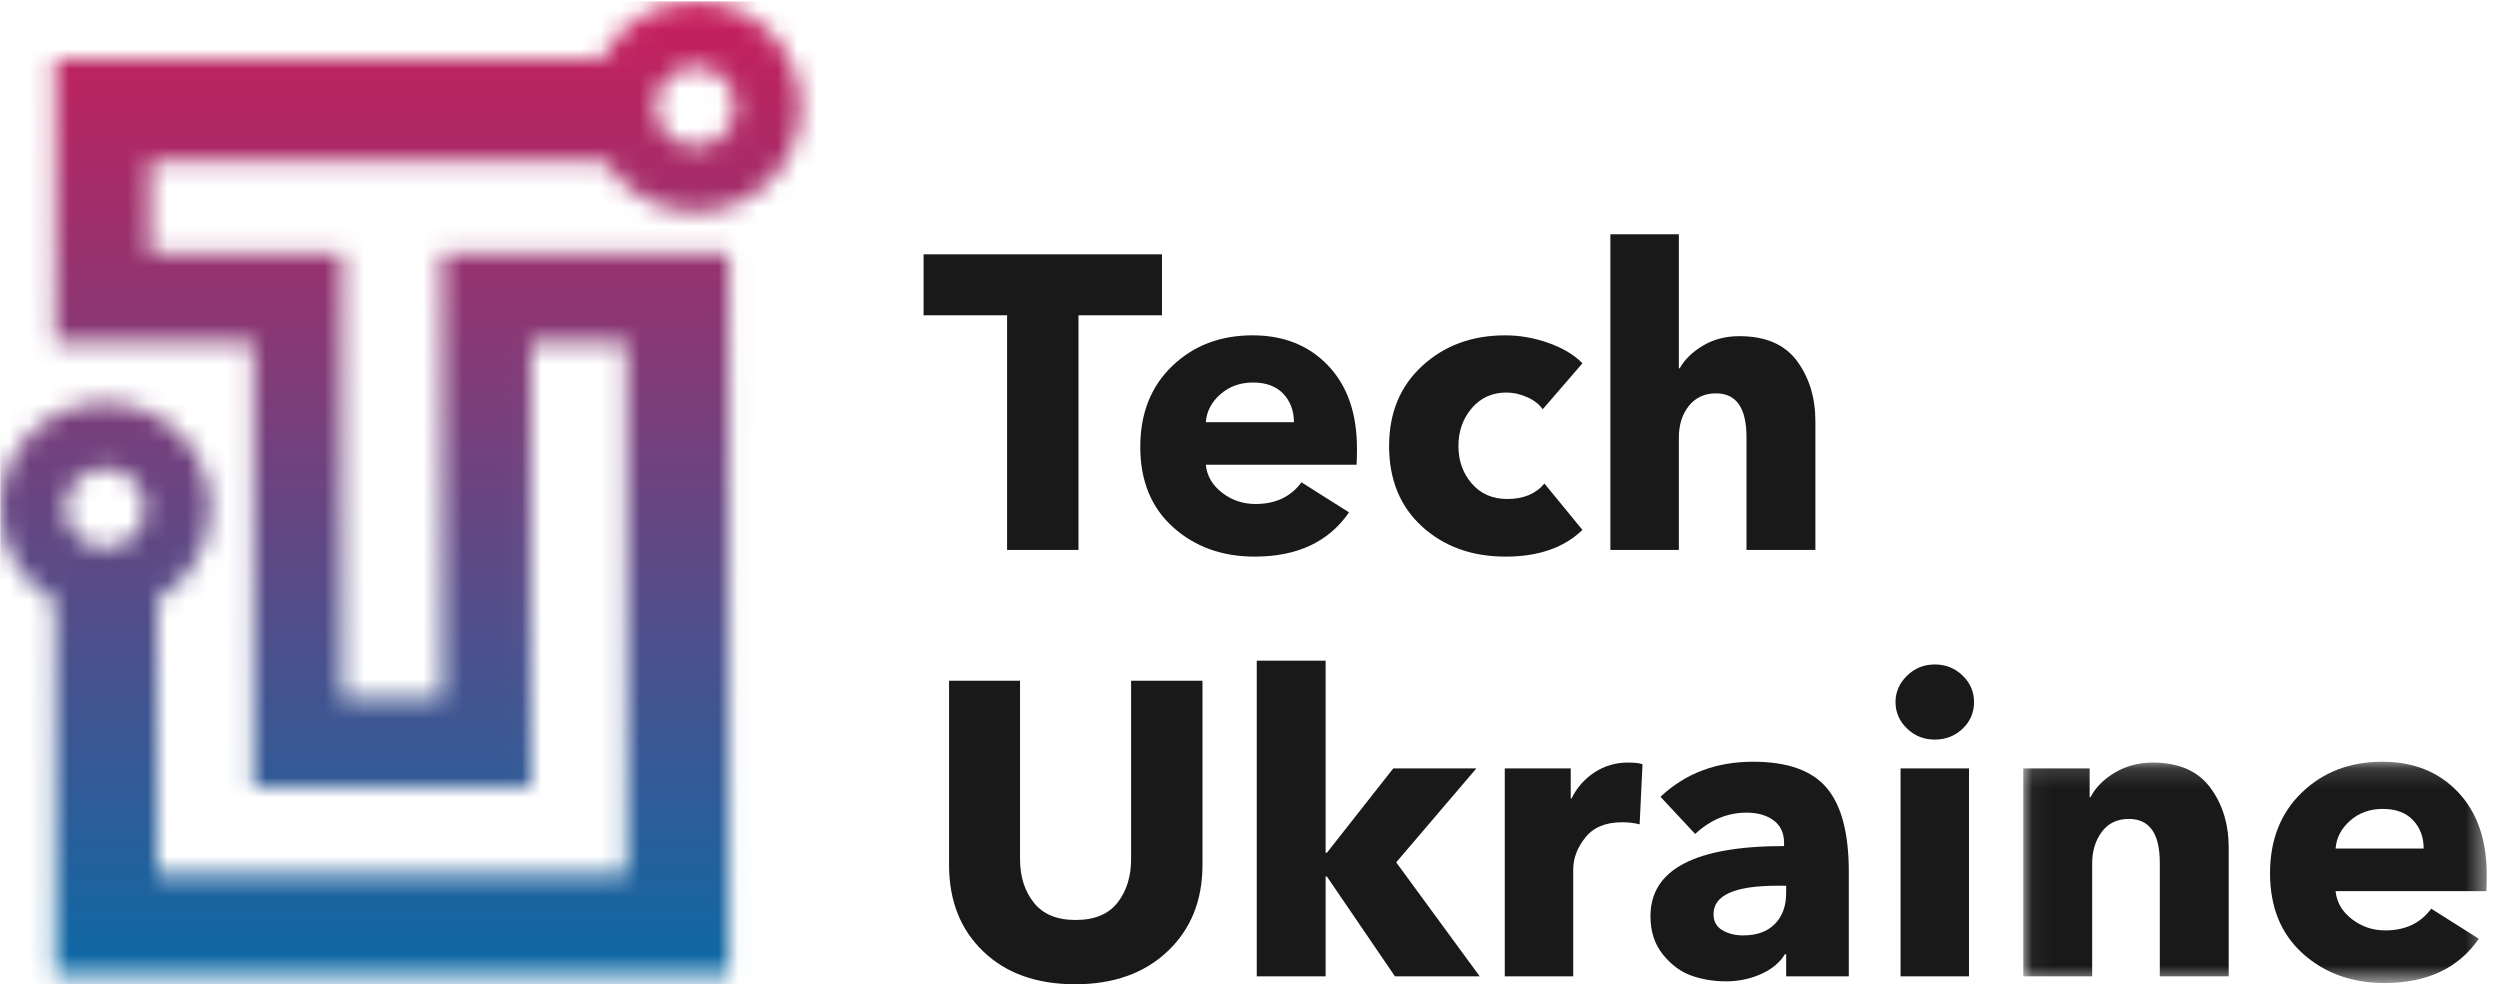
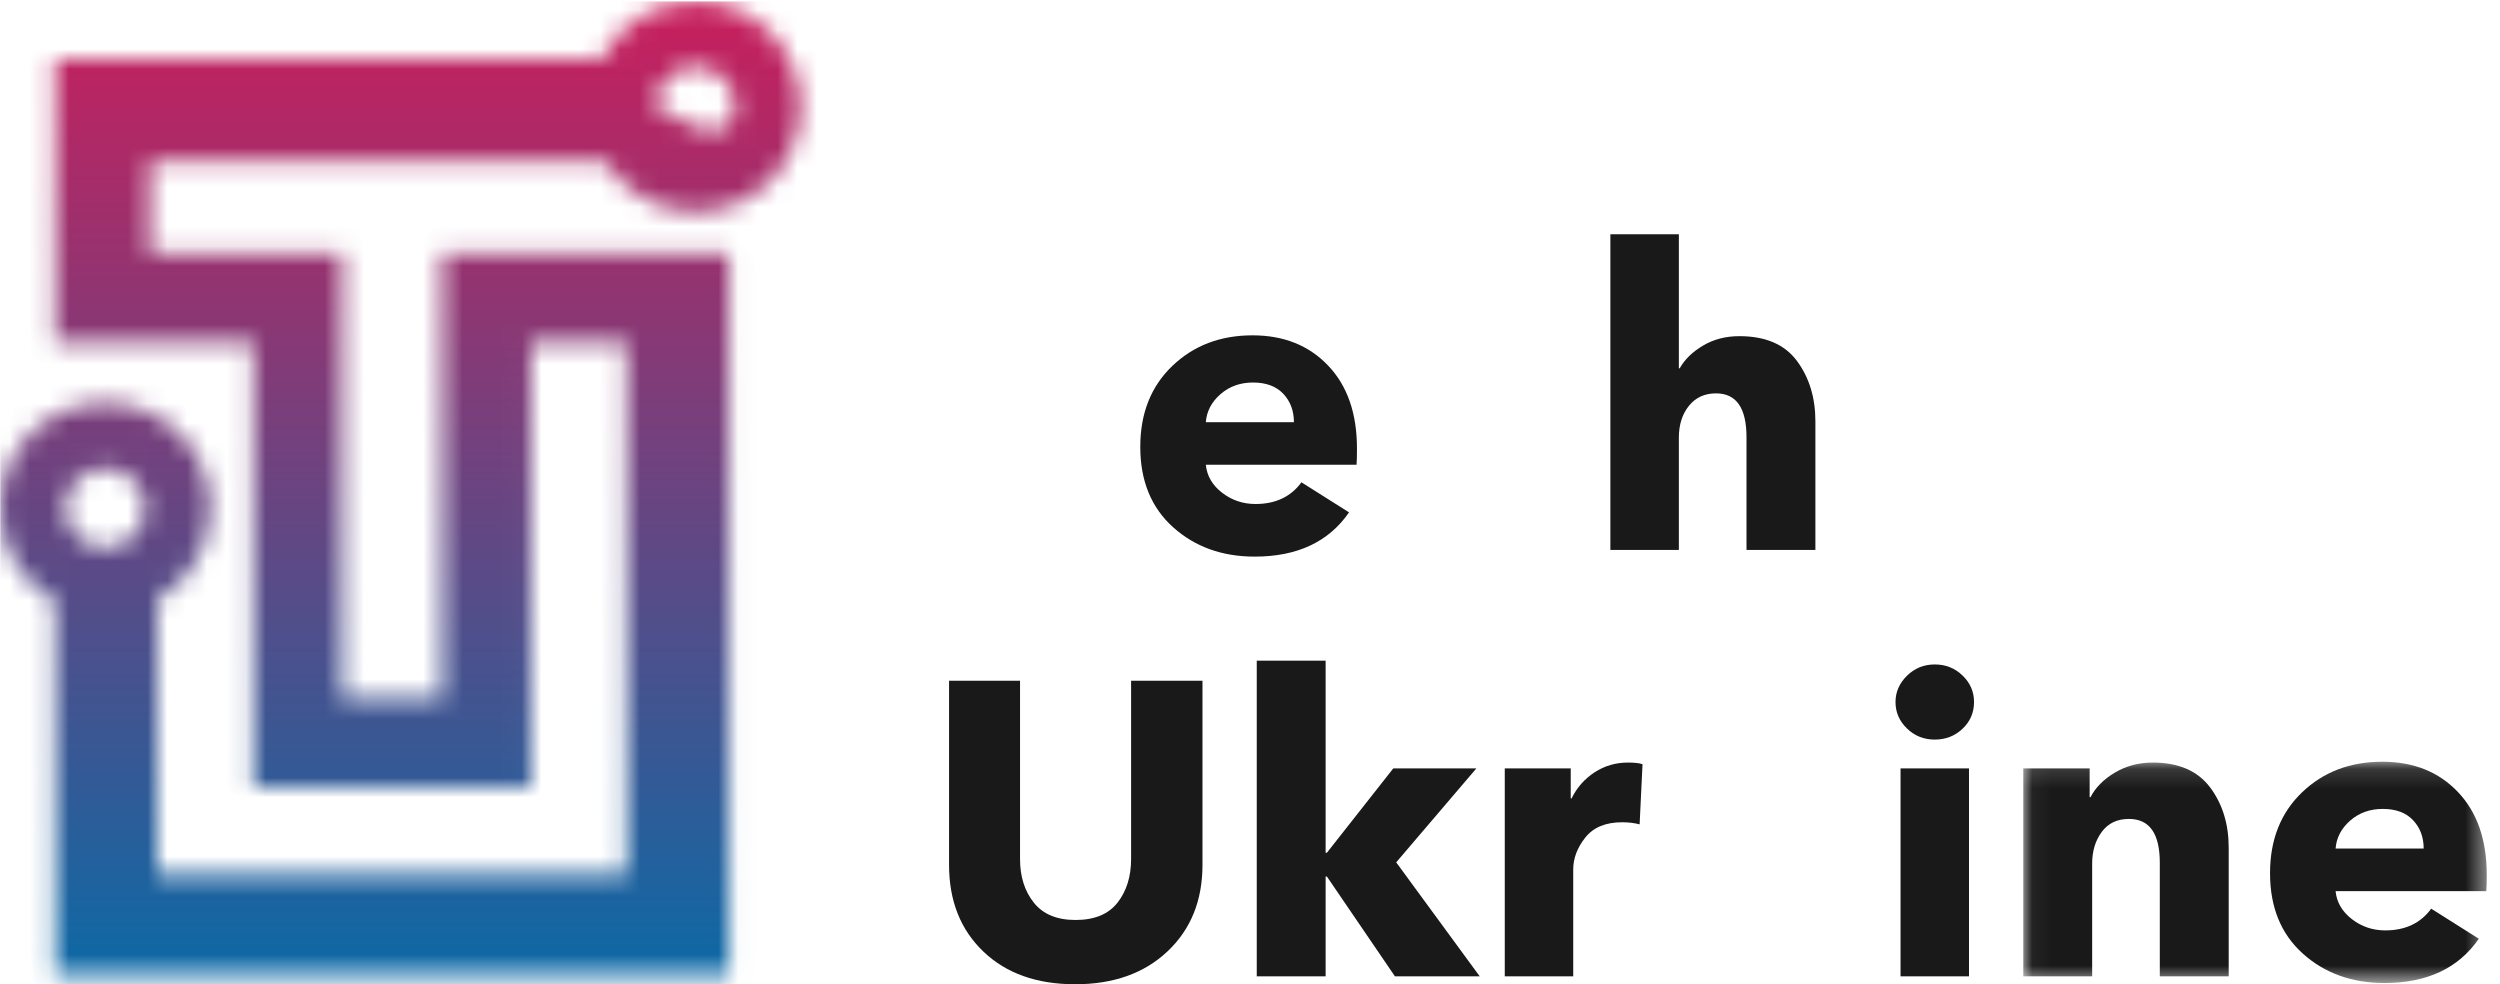
<svg xmlns="http://www.w3.org/2000/svg" xmlns:xlink="http://www.w3.org/1999/xlink" width="127px" height="50px" viewBox="0 0 127 50">
  <title>TechUkraine logo_fin_01</title>
  <desc>Created with Sketch.</desc>
  <defs>
-     <path d="M0.015,26.216 L0.015,25.411 C0.221,22.645 2.53,20.464 5.349,20.464 C8.303,20.464 10.698,22.859 10.698,25.813 C10.698,27.802 9.61,29.534 7.999,30.455 L7.999,44.42 L31.828,44.42 L31.828,17.424 L26.984,17.424 L26.984,40.026 L12.867,40.026 L12.867,17.424 L2.795,17.424 L2.795,2.987 L30.569,2.987 C31.455,1.258 33.252,0.072 35.328,0.072 C38.282,0.072 40.677,2.467 40.677,5.421 C40.677,8.375 38.282,10.77 35.328,10.77 C33.389,10.77 31.697,9.735 30.758,8.19 L7.62,8.19 L7.62,12.894 L17.397,12.894 L17.397,35.497 L22.455,35.497 L22.455,12.894 L37.033,12.894 L37.033,49.504 L2.795,49.504 L2.795,30.514 C1.241,29.668 0.153,28.074 0.015,26.216 L0.015,26.216 Z M5.349,27.839 C6.468,27.839 7.375,26.932 7.375,25.813 C7.375,24.695 6.468,23.788 5.349,23.788 C4.23,23.788 3.323,24.695 3.323,25.813 C3.323,26.932 4.23,27.839 5.349,27.839 Z M35.328,3.395 C34.209,3.395 33.302,4.302 33.302,5.421 C33.302,6.54 34.209,7.447 35.328,7.447 C36.447,7.447 37.354,6.54 37.354,5.421 C37.354,4.302 36.447,3.395 35.328,3.395 Z" id="path-1" />
+     <path d="M0.015,26.216 L0.015,25.411 C0.221,22.645 2.53,20.464 5.349,20.464 C8.303,20.464 10.698,22.859 10.698,25.813 C10.698,27.802 9.61,29.534 7.999,30.455 L7.999,44.42 L31.828,44.42 L31.828,17.424 L26.984,17.424 L26.984,40.026 L12.867,40.026 L12.867,17.424 L2.795,17.424 L2.795,2.987 L30.569,2.987 C31.455,1.258 33.252,0.072 35.328,0.072 C38.282,0.072 40.677,2.467 40.677,5.421 C40.677,8.375 38.282,10.77 35.328,10.77 C33.389,10.77 31.697,9.735 30.758,8.19 L7.62,8.19 L7.62,12.894 L17.397,12.894 L17.397,35.497 L22.455,35.497 L22.455,12.894 L37.033,12.894 L37.033,49.504 L2.795,49.504 L2.795,30.514 C1.241,29.668 0.153,28.074 0.015,26.216 L0.015,26.216 Z M5.349,27.839 C6.468,27.839 7.375,26.932 7.375,25.813 C7.375,24.695 6.468,23.788 5.349,23.788 C4.23,23.788 3.323,24.695 3.323,25.813 C3.323,26.932 4.23,27.839 5.349,27.839 Z M35.328,3.395 C34.209,3.395 33.302,4.302 33.302,5.421 C36.447,7.447 37.354,6.54 37.354,5.421 C37.354,4.302 36.447,3.395 35.328,3.395 Z" id="path-1" />
    <linearGradient x1="16.09%" y1="99.006%" x2="16.09%" y2="0%" id="linearGradient-3">
      <stop stop-color="#0D69A5" offset="0%" />
      <stop stop-color="#C81F5C" offset="100%" />
    </linearGradient>
    <polygon id="path-4" points="0.046 0.139 23.59 0.139 23.59 11.38 0.046 11.38" />
  </defs>
  <g id="Page-1" stroke="none" stroke-width="1" fill="none" fill-rule="evenodd">
    <g id="Artboard" transform="translate(-143, -3602)">
      <g id="TechUkraine-logo_fin_01" transform="translate(143, 3602)">
        <g id="Group-3">
          <mask id="mask-2" fill="white">
            <use xlink:href="#path-1" />
          </mask>
          <g id="Clip-2" />
          <polygon id="Fill-1" fill="url(#linearGradient-3)" mask="url(#mask-2)" points="0.015 50 126.327 50 126.327 0.072 0.015 0.072" />
        </g>
-         <polyline id="Fill-4" fill="#1A1919" points="59.029 16.017 54.787 16.017 54.787 27.937 51.16 27.937 51.16 16.017 46.918 16.017 46.918 12.92 59.029 12.92 59.029 16.017" />
        <path d="M61.256,21.447 L65.731,21.447 C65.731,20.867 65.55,20.386 65.191,20.004 C64.83,19.622 64.317,19.432 63.653,19.432 C63.002,19.432 62.45,19.63 61.998,20.026 C61.546,20.422 61.298,20.895 61.256,21.447 Z M68.934,22.783 C68.934,23.165 68.927,23.44 68.913,23.61 L61.256,23.61 C61.312,24.176 61.588,24.65 62.083,25.031 C62.578,25.413 63.144,25.603 63.78,25.603 C64.798,25.603 65.575,25.236 66.113,24.501 L68.531,26.028 C67.499,27.527 65.9,28.276 63.737,28.276 C62.083,28.276 60.7,27.778 59.591,26.781 C58.481,25.784 57.926,24.423 57.926,22.698 C57.926,21.001 58.467,19.633 59.549,18.594 C60.63,17.555 61.991,17.035 63.632,17.035 C65.215,17.035 66.495,17.548 67.47,18.573 C68.447,19.598 68.934,21.001 68.934,22.783 L68.934,22.783 Z" id="Fill-5" fill="#1A1919" />
-         <path d="M80.388,18.456 L78.371,20.789 C78.188,20.535 77.924,20.33 77.576,20.174 C77.23,20.019 76.879,19.941 76.527,19.941 C75.806,19.941 75.219,20.206 74.766,20.736 C74.314,21.266 74.088,21.906 74.088,22.656 C74.088,23.405 74.314,24.042 74.766,24.564 C75.219,25.088 75.819,25.349 76.57,25.349 C77.389,25.349 78.019,25.088 78.456,24.564 L80.388,26.919 C79.453,27.824 78.153,28.276 76.484,28.276 C74.773,28.276 73.36,27.767 72.242,26.749 C71.125,25.731 70.566,24.367 70.566,22.656 C70.566,20.973 71.129,19.615 72.253,18.584 C73.378,17.551 74.781,17.035 76.463,17.035 C77.212,17.035 77.952,17.166 78.68,17.427 C79.407,17.689 79.976,18.032 80.388,18.456" id="Fill-6" fill="#1A1919" />
        <path d="M92.222,27.937 L88.722,27.937 L88.722,22.21 C88.722,20.725 88.206,19.983 87.173,19.983 C86.594,19.983 86.134,20.196 85.794,20.62 C85.455,21.044 85.286,21.581 85.286,22.231 L85.286,27.937 L81.807,27.937 L81.807,11.902 L85.286,11.902 L85.286,18.71 L85.329,18.71 C85.583,18.258 85.978,17.873 86.516,17.555 C87.053,17.236 87.668,17.077 88.361,17.077 C89.691,17.077 90.666,17.498 91.288,18.339 C91.91,19.181 92.222,20.202 92.222,21.404 L92.222,27.937" id="Fill-7" fill="#1A1919" />
        <path d="M61.086,43.935 C61.086,45.745 60.496,47.208 59.315,48.325 C58.134,49.442 56.569,50 54.617,50 C52.666,50 51.11,49.446 49.951,48.335 C48.792,47.226 48.212,45.758 48.212,43.935 L48.212,34.581 L51.818,34.581 L51.818,43.638 C51.818,44.528 52.05,45.267 52.518,45.854 C52.984,46.441 53.691,46.735 54.638,46.735 C55.6,46.735 56.31,46.441 56.77,45.854 C57.229,45.267 57.46,44.528 57.46,43.638 L57.46,34.581 L61.086,34.581 L61.086,43.935" id="Fill-8" fill="#1A1919" />
        <polyline id="Fill-9" fill="#1A1919" points="70.927 43.807 75.17 49.598 70.863 49.598 67.406 44.528 67.342 44.528 67.342 49.598 63.843 49.598 63.843 33.563 67.342 33.563 67.342 43.32 67.406 43.32 70.778 39.035 74.999 39.035 70.927 43.807" />
        <path d="M83.44,38.823 L83.293,41.877 C83.024,41.806 82.727,41.771 82.401,41.771 C81.566,41.771 80.945,42.03 80.535,42.545 C80.125,43.061 79.92,43.602 79.92,44.168 L79.92,49.598 L76.442,49.598 L76.442,39.035 L79.793,39.035 L79.793,40.562 L79.835,40.562 C80.104,40.011 80.493,39.569 81.001,39.236 C81.511,38.904 82.076,38.738 82.698,38.738 C83.037,38.738 83.284,38.766 83.44,38.823" id="Fill-10" fill="#1A1919" />
-         <path d="M90.737,45.356 L90.737,44.995 L90.291,44.995 C88.129,44.995 87.047,45.475 87.047,46.437 C87.047,46.805 87.194,47.077 87.493,47.253 C87.789,47.43 88.142,47.519 88.551,47.519 C89.245,47.519 89.783,47.325 90.165,46.935 C90.547,46.547 90.737,46.021 90.737,45.356 Z M86.114,42.365 L84.353,40.477 C85.611,39.289 87.181,38.696 89.061,38.696 C90.801,38.696 92.045,39.138 92.794,40.022 C93.544,40.905 93.919,42.322 93.919,44.274 L93.919,49.598 L90.737,49.598 L90.737,48.473 L90.673,48.473 C90.419,48.898 90.015,49.234 89.465,49.48 C88.912,49.728 88.319,49.852 87.683,49.852 C87.06,49.852 86.478,49.756 85.934,49.566 C85.388,49.375 84.904,49.018 84.479,48.494 C84.056,47.971 83.843,47.321 83.843,46.544 C83.843,44.168 86.106,42.98 90.63,42.98 L90.63,42.811 C90.63,42.316 90.453,41.938 90.101,41.676 C89.747,41.414 89.288,41.283 88.722,41.283 C87.76,41.283 86.891,41.644 86.114,42.365 L86.114,42.365 Z" id="Fill-11" fill="#1A1919" />
        <path d="M96.548,49.598 L100.025,49.598 L100.025,39.035 L96.548,39.035 L96.548,49.598 Z M100.281,35.662 C100.281,36.2 100.086,36.653 99.698,37.02 C99.309,37.388 98.839,37.571 98.288,37.571 C97.735,37.571 97.265,37.385 96.876,37.009 C96.488,36.635 96.292,36.186 96.292,35.662 C96.292,35.153 96.488,34.708 96.876,34.326 C97.265,33.944 97.735,33.754 98.288,33.754 C98.839,33.754 99.309,33.941 99.698,34.316 C100.086,34.691 100.281,35.14 100.281,35.662 L100.281,35.662 Z" id="Fill-12" fill="#1A1919" />
        <g id="Group-16" transform="translate(102.736, 38.557)">
          <mask id="mask-5" fill="white">
            <use xlink:href="#path-4" />
          </mask>
          <g id="Clip-14" />
          <path d="M10.482,11.041 L6.982,11.041 L6.982,5.271 C6.982,3.786 6.459,3.045 5.413,3.045 C4.818,3.045 4.359,3.263 4.035,3.702 C3.709,4.14 3.546,4.677 3.546,5.313 L3.546,11.041 L0.046,11.041 L0.046,0.478 L3.418,0.478 L3.418,1.941 L3.461,1.941 C3.717,1.446 4.13,1.029 4.702,0.69 C5.274,0.35 5.915,0.181 6.622,0.181 C7.936,0.181 8.908,0.602 9.538,1.443 C10.168,2.285 10.482,3.306 10.482,4.508 L10.482,11.041" id="Fill-13" fill="#1A1919" mask="url(#mask-5)" />
          <path d="M15.912,4.55 L20.387,4.55 C20.387,3.971 20.207,3.49 19.846,3.108 C19.486,2.726 18.972,2.536 18.308,2.536 C17.658,2.536 17.107,2.733 16.654,3.129 C16.202,3.525 15.954,3.999 15.912,4.55 Z M23.591,5.886 C23.591,6.268 23.582,6.544 23.569,6.713 L15.912,6.713 C15.967,7.279 16.245,7.753 16.74,8.135 C17.233,8.517 17.8,8.707 18.436,8.707 C19.454,8.707 20.231,8.34 20.769,7.604 L23.187,9.131 C22.154,10.631 20.556,11.38 18.394,11.38 C16.74,11.38 15.356,10.881 14.246,9.885 C13.136,8.887 12.582,7.527 12.582,5.801 C12.582,4.104 13.123,2.736 14.205,1.697 C15.286,0.658 16.646,0.139 18.287,0.139 C19.871,0.139 21.151,0.651 22.126,1.676 C23.102,2.702 23.591,4.104 23.591,5.886 L23.591,5.886 Z" id="Fill-15" fill="#1A1919" mask="url(#mask-5)" />
        </g>
      </g>
    </g>
  </g>
</svg>